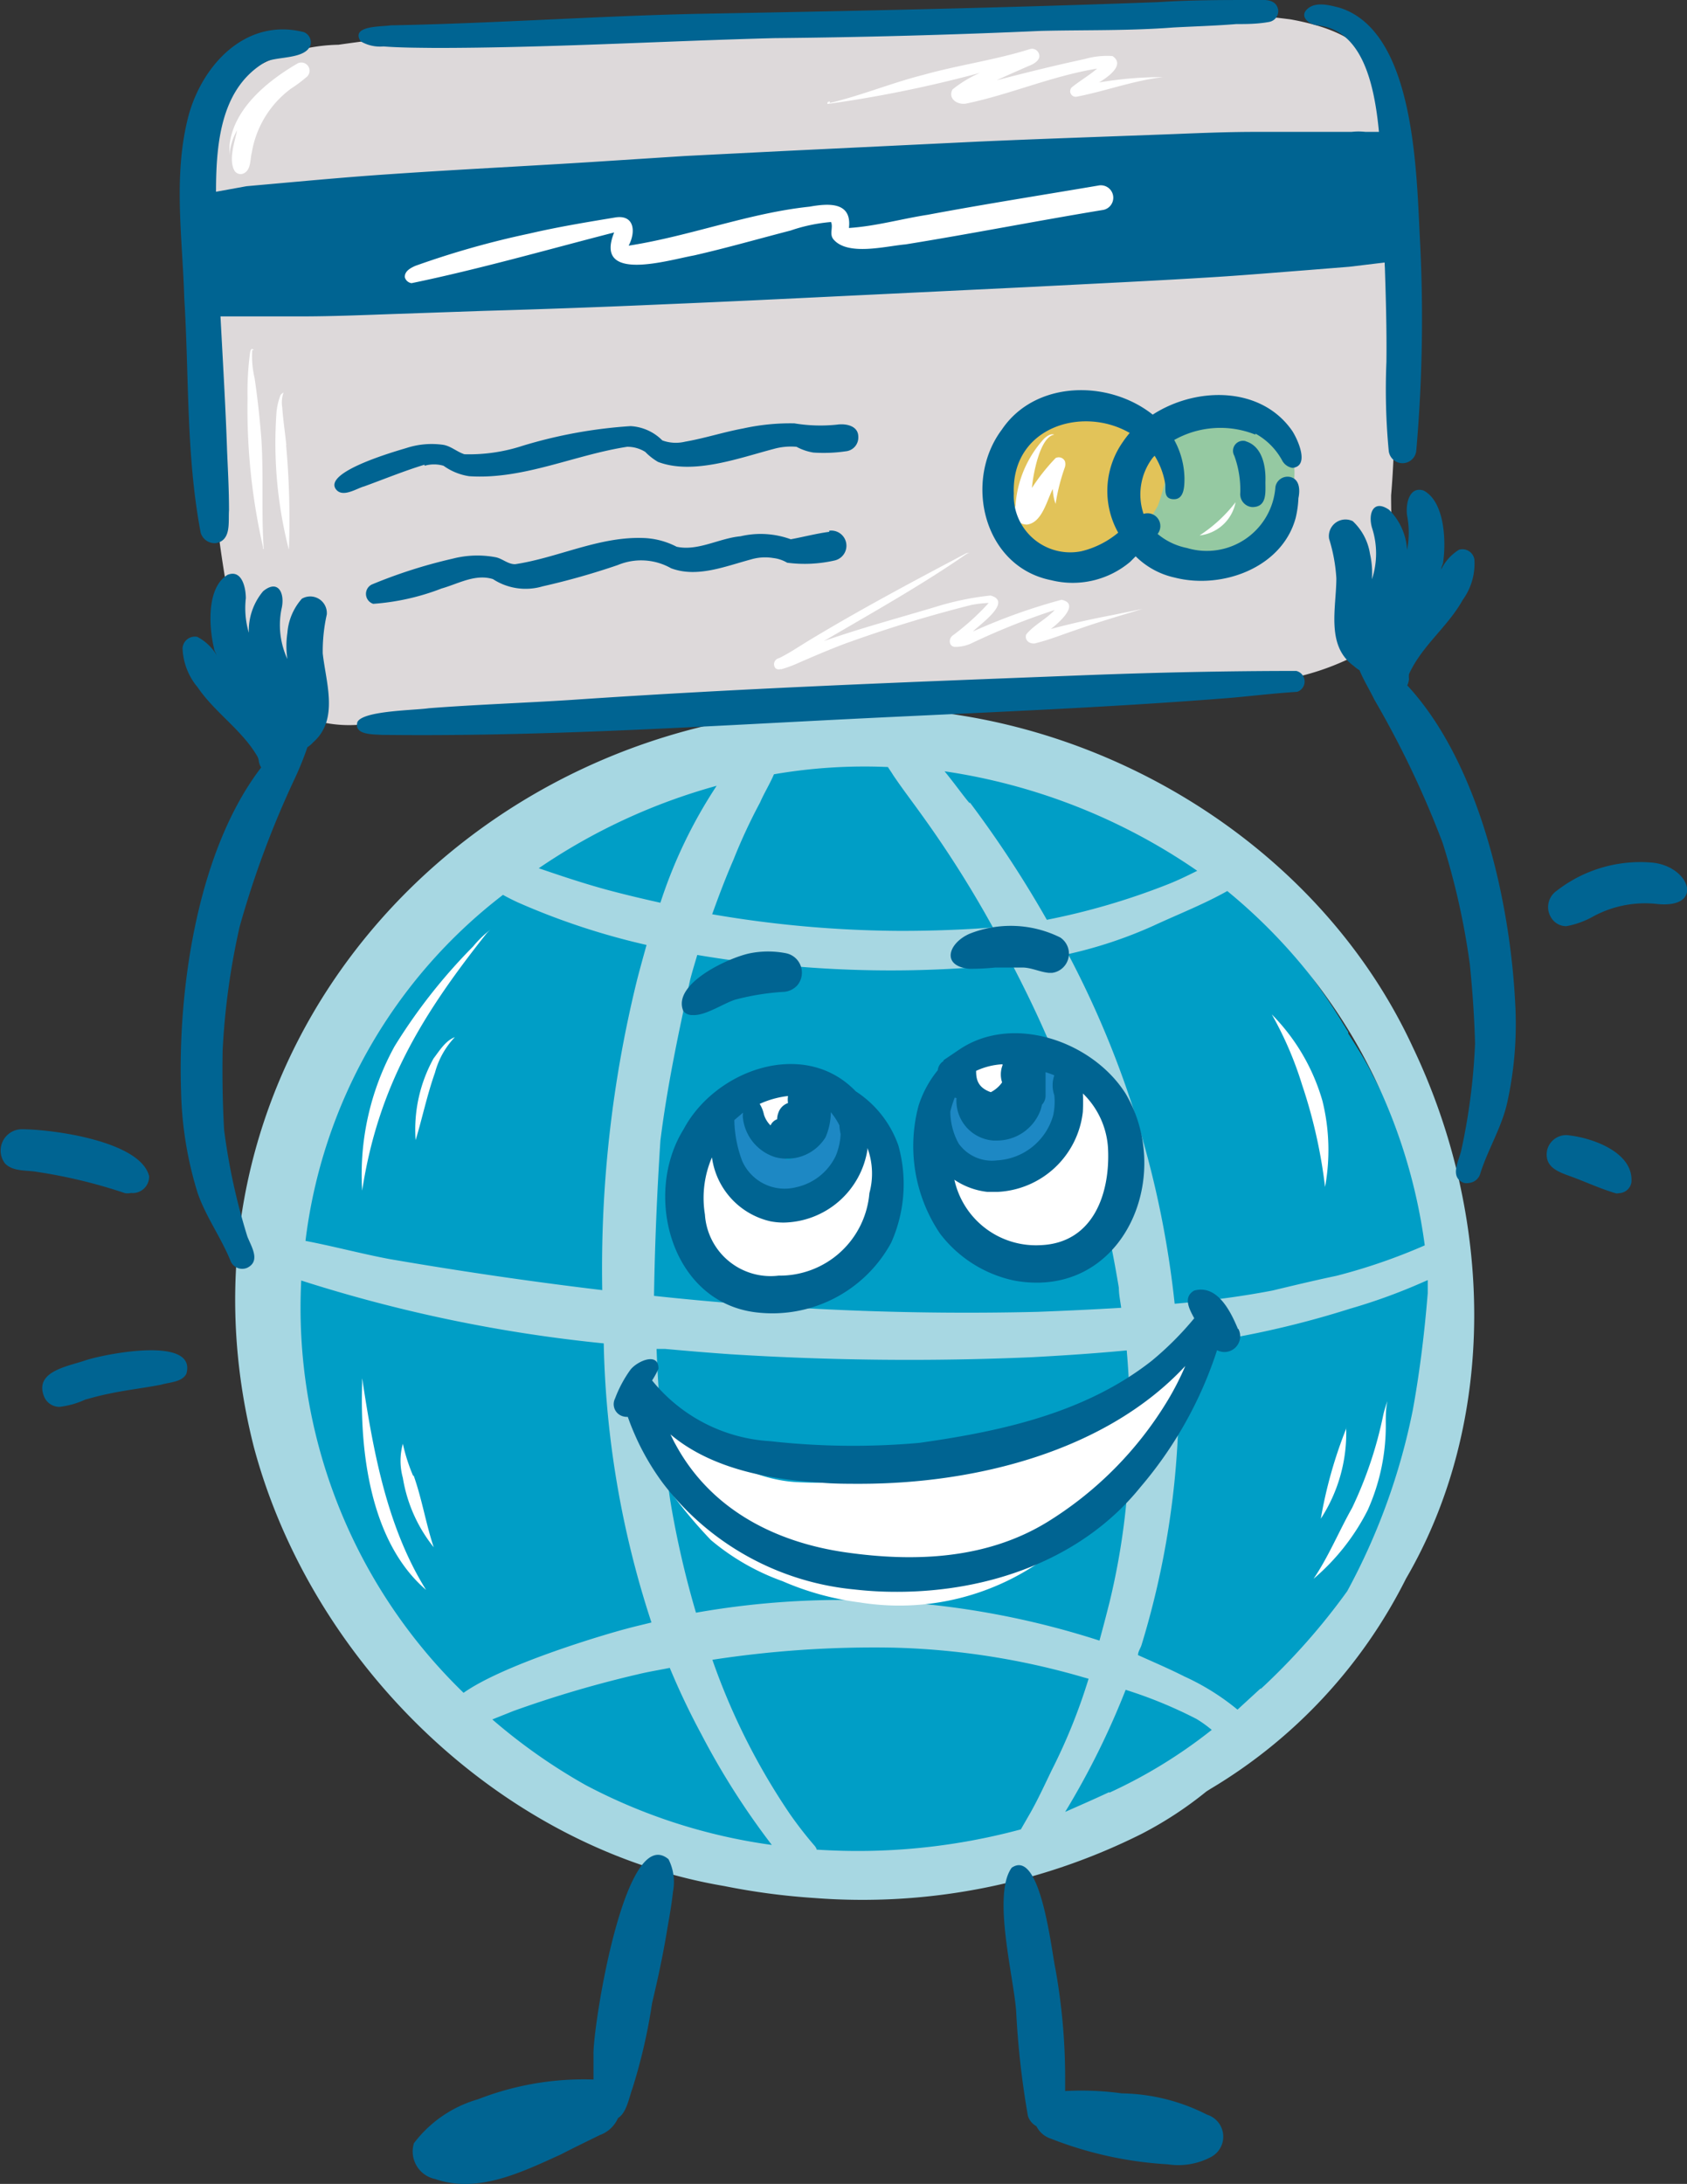
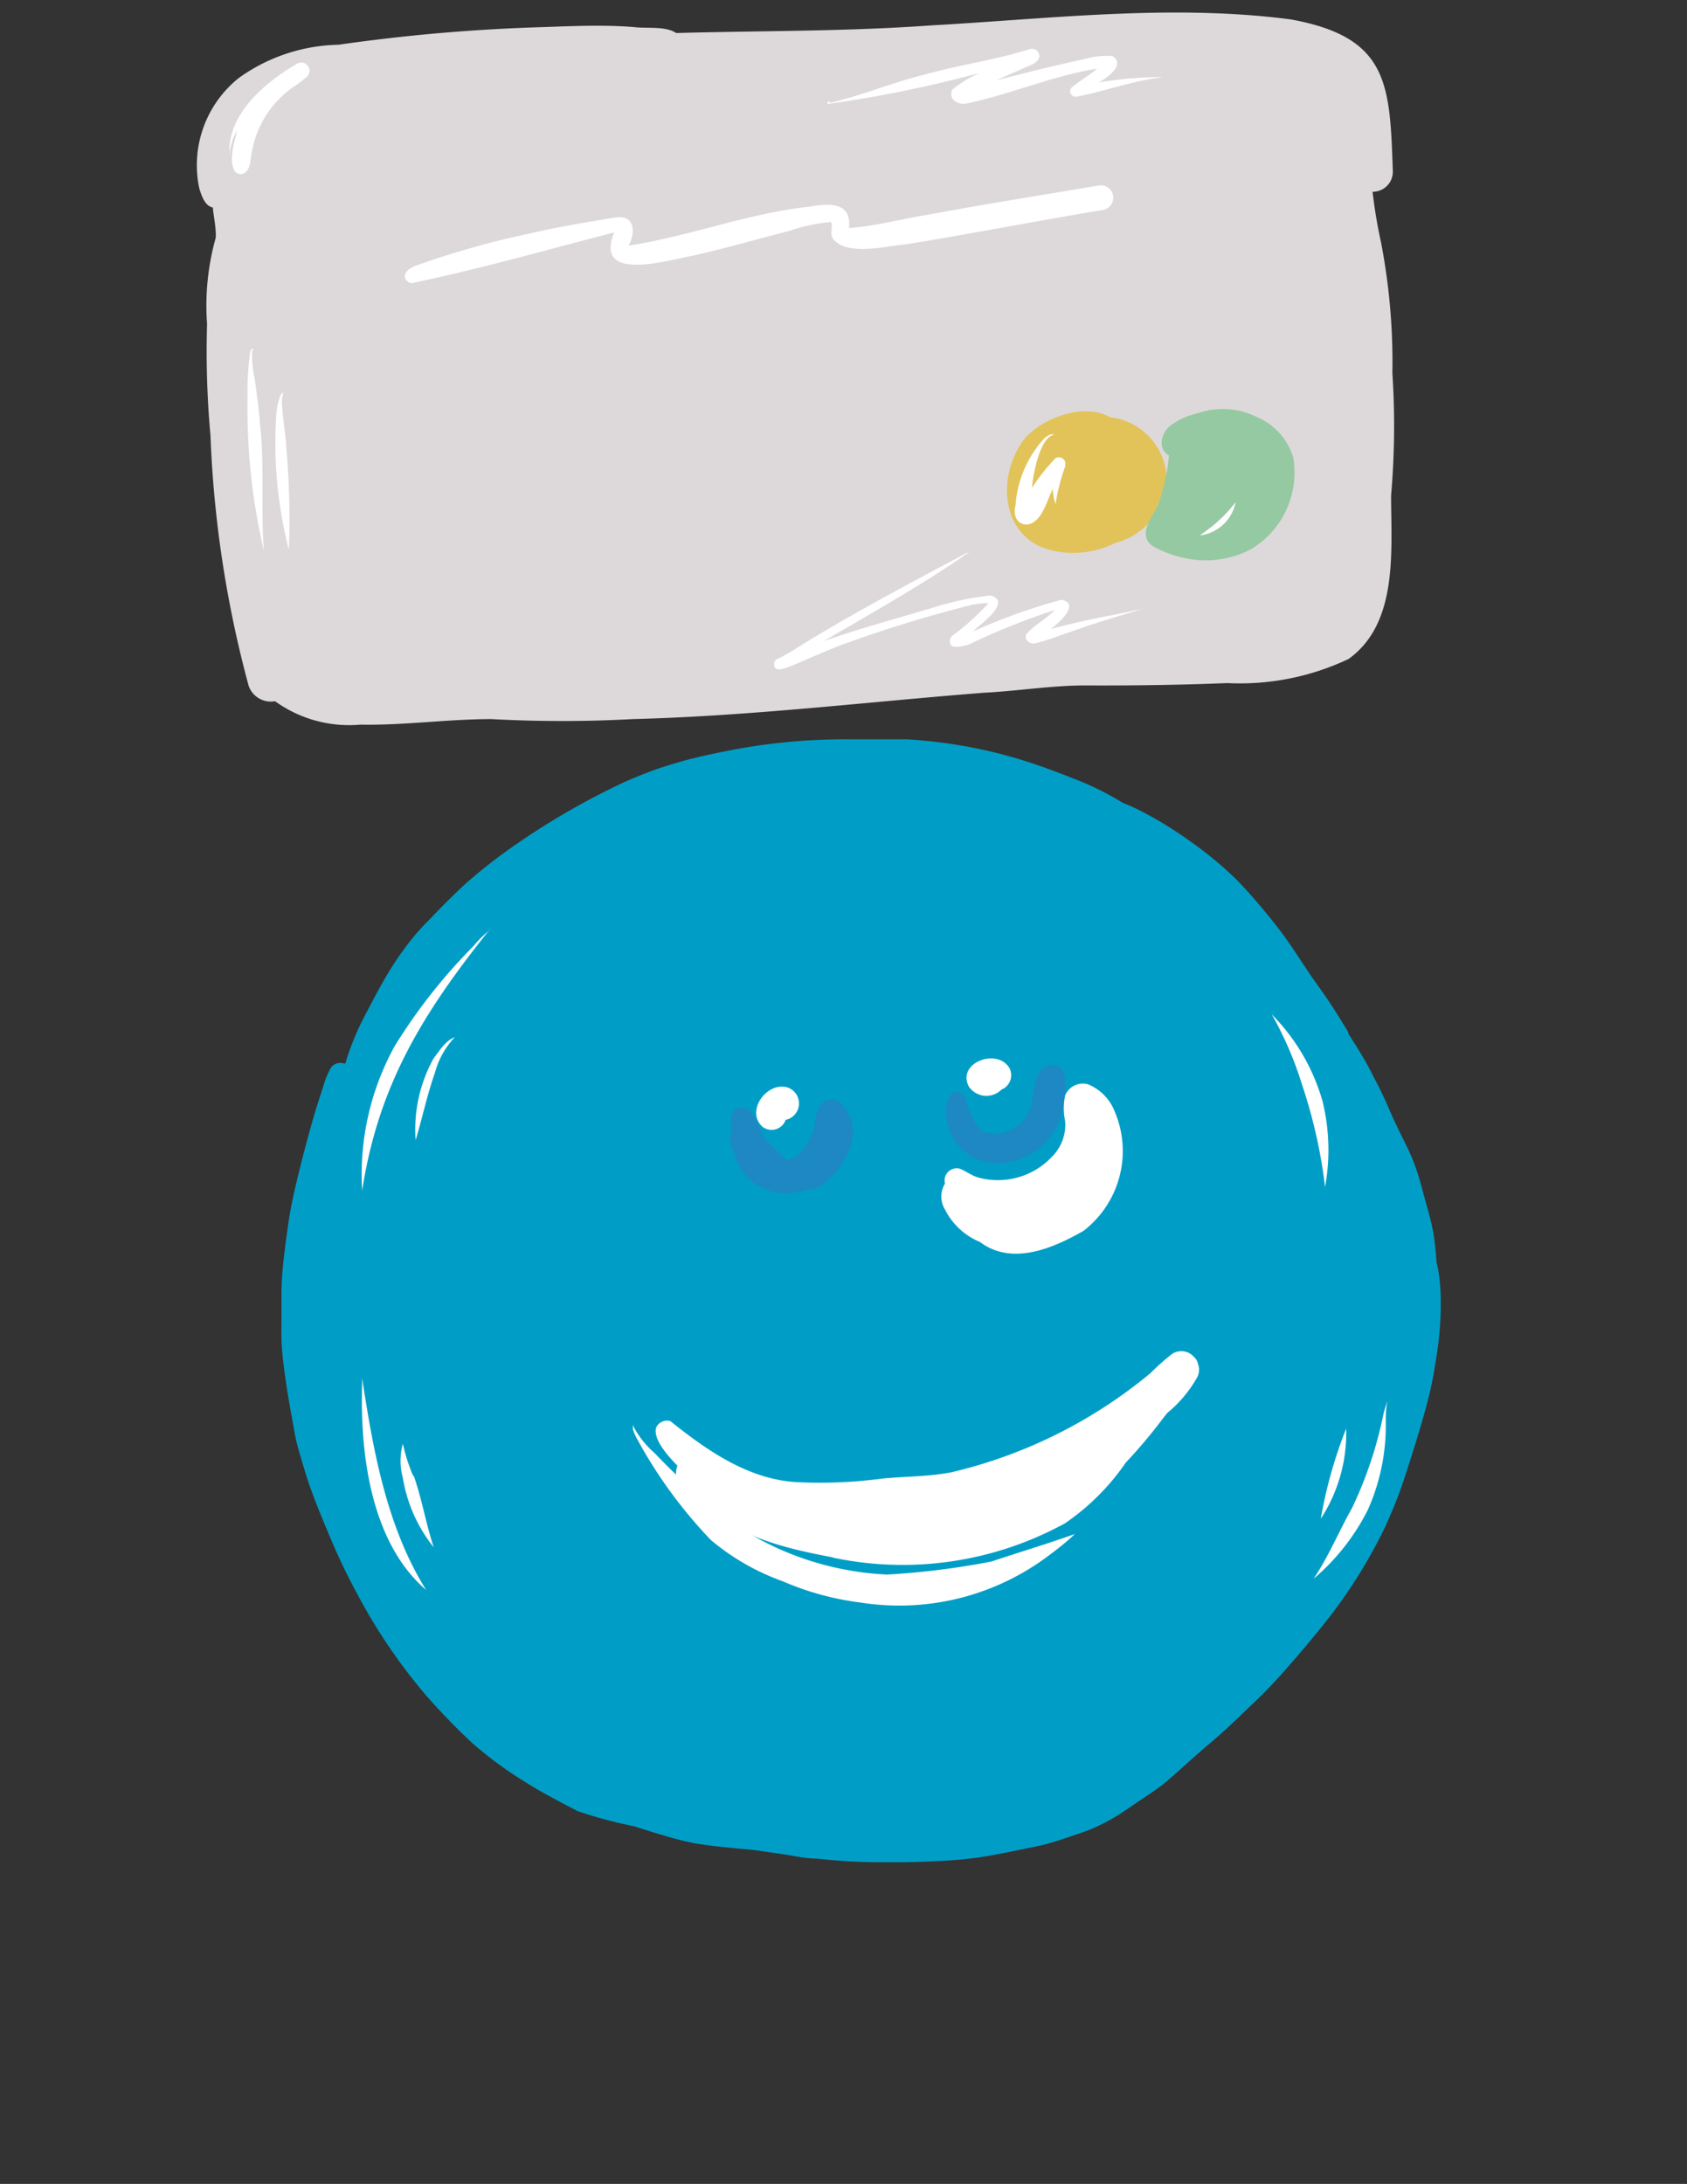
<svg xmlns="http://www.w3.org/2000/svg" viewBox="0 0 79.19 102.5">
  <rect x="0" y="0" width="79.19" height="102.5" fill="#333333" stroke="none" />
  <g id="Слой_2" data-name="Слой 2">
    <g id="Layer_1" data-name="Layer 1">
      <g id="Secure_payment" data-name="Secure payment">
        <g id="color">
-           <path d="M67.62,60.66a15.08,15.08,0,0,1-.19,3c-.07.44-.14.88-.23,1.32s-.24,1-.37,1.46c-.24.86-.51,1.72-.79,2.58a22,22,0,0,1-1,2.6,23.49,23.49,0,0,1-2.83,4.52c-.56.71-1.14,1.39-1.73,2.07a24.47,24.47,0,0,1-1.87,1.94l-.92.88c-.35.32-.7.63-1.06.93-.69.59-1.34,1.2-2,1.76-.35.27-.71.51-1.07.75s-.78.54-1.19.79a9.14,9.14,0,0,1-1.25.63c-.42.18-.86.32-1.3.47s-.87.31-1.31.45a10.81,10.81,0,0,1-1.46.38c-.94.19-1.88.4-2.83.51s-2,.15-3,.17H41a26,26,0,0,1-2.65-.17c-.52,0-1-.11-1.56-.2l-1.38-.2c-.94-.09-1.88-.16-2.81-.32a14.86,14.86,0,0,1-1.46-.37c-.46-.13-.92-.28-1.38-.43A20.15,20.15,0,0,1,27.11,85c-.86-.45-1.72-.89-2.53-1.41a17.8,17.8,0,0,1-2.42-1.79c-.74-.69-1.43-1.4-2.1-2.16a26.35,26.35,0,0,1-3.28-4.81,28.2,28.2,0,0,1-1.25-2.6c-.38-.9-.76-1.8-1.07-2.72-.16-.49-.31-1-.45-1.49s-.2-.89-.28-1.34c-.19-1-.35-2-.46-3a11.24,11.24,0,0,1-.06-1.42c0-.5,0-1,0-1.49,0-1,.15-2.08.29-3.11s.33-1.82.55-2.72.49-1.9.77-2.85L15.17,51a4.41,4.41,0,0,1,.32-.81.54.54,0,0,1,.65-.28l.07,0a12.79,12.79,0,0,1,1-2.4c.39-.74.78-1.5,1.24-2.21q.38-.59.81-1.14a10.15,10.15,0,0,1,.85-.95c.35-.37.7-.73,1.06-1.08s.6-.59.91-.85a25,25,0,0,1,2.26-1.73,34.77,34.77,0,0,1,4.92-2.82c.44-.2.89-.38,1.34-.55s.85-.28,1.27-.41c.87-.25,1.76-.43,2.64-.6a28.43,28.43,0,0,1,5.44-.47c.88,0,1.76,0,2.64,0a24.26,24.26,0,0,1,2.7.32,23,23,0,0,1,2.58.62c.86.26,1.69.57,2.52.9a13.63,13.63,0,0,1,2.33,1.15c.22.08.44.18.65.28a18,18,0,0,1,2.52,1.53,17.5,17.5,0,0,1,2.2,1.83c.65.68,1.26,1.4,1.84,2.14S61,45,61.54,45.8c.25.36.51.71.76,1.08s.54.82.79,1.24a.57.57,0,0,1,.08.13h0l.12.19,0,.07v0l.16.25c.36.57.72,1.14,1,1.73a18.91,18.91,0,0,1,.84,1.76c.21.47.43.92.66,1.38a9.86,9.86,0,0,1,.64,1.58c.14.45.25.91.38,1.37s.23.84.31,1.27a12.84,12.84,0,0,1,.15,1.39C67.56,59.74,67.6,60.2,67.62,60.66Z" style="fill: #009ec6" />
+           <path d="M67.62,60.66a15.08,15.08,0,0,1-.19,3c-.07.44-.14.88-.23,1.32s-.24,1-.37,1.46c-.24.86-.51,1.72-.79,2.58a22,22,0,0,1-1,2.6,23.49,23.49,0,0,1-2.83,4.52c-.56.71-1.14,1.39-1.73,2.07a24.47,24.47,0,0,1-1.87,1.94l-.92.88c-.35.32-.7.63-1.06.93-.69.59-1.34,1.2-2,1.76-.35.27-.71.51-1.07.75s-.78.54-1.19.79a9.14,9.14,0,0,1-1.25.63s-.87.31-1.31.45a10.81,10.81,0,0,1-1.46.38c-.94.19-1.88.4-2.83.51s-2,.15-3,.17H41a26,26,0,0,1-2.65-.17c-.52,0-1-.11-1.56-.2l-1.38-.2c-.94-.09-1.88-.16-2.81-.32a14.86,14.86,0,0,1-1.46-.37c-.46-.13-.92-.28-1.38-.43A20.15,20.15,0,0,1,27.11,85c-.86-.45-1.72-.89-2.53-1.41a17.8,17.8,0,0,1-2.42-1.79c-.74-.69-1.43-1.4-2.1-2.16a26.35,26.35,0,0,1-3.28-4.81,28.2,28.2,0,0,1-1.25-2.6c-.38-.9-.76-1.8-1.07-2.72-.16-.49-.31-1-.45-1.49s-.2-.89-.28-1.34c-.19-1-.35-2-.46-3a11.24,11.24,0,0,1-.06-1.42c0-.5,0-1,0-1.49,0-1,.15-2.08.29-3.11s.33-1.82.55-2.72.49-1.9.77-2.85L15.17,51a4.41,4.41,0,0,1,.32-.81.54.54,0,0,1,.65-.28l.07,0a12.79,12.79,0,0,1,1-2.4c.39-.74.78-1.5,1.24-2.21q.38-.59.81-1.14a10.15,10.15,0,0,1,.85-.95c.35-.37.7-.73,1.06-1.08s.6-.59.91-.85a25,25,0,0,1,2.26-1.73,34.77,34.77,0,0,1,4.92-2.82c.44-.2.89-.38,1.34-.55s.85-.28,1.27-.41c.87-.25,1.76-.43,2.64-.6a28.43,28.43,0,0,1,5.44-.47c.88,0,1.76,0,2.64,0a24.26,24.26,0,0,1,2.7.32,23,23,0,0,1,2.58.62c.86.26,1.69.57,2.52.9a13.63,13.63,0,0,1,2.33,1.15c.22.08.44.18.65.28a18,18,0,0,1,2.52,1.53,17.5,17.5,0,0,1,2.2,1.83c.65.68,1.26,1.4,1.84,2.14S61,45,61.54,45.8c.25.36.51.71.76,1.08s.54.82.79,1.24a.57.57,0,0,1,.08.13h0l.12.19,0,.07v0l.16.25c.36.57.72,1.14,1,1.73a18.91,18.91,0,0,1,.84,1.76c.21.47.43.92.66,1.38a9.86,9.86,0,0,1,.64,1.58c.14.45.25.91.38,1.37s.23.84.31,1.27a12.84,12.84,0,0,1,.15,1.39C67.56,59.74,67.6,60.2,67.62,60.66Z" style="fill: #009ec6" />
          <path d="M65.38,8a.94.94,0,0,1-.95,1,23.3,23.3,0,0,0,.39,2.34,29.63,29.63,0,0,1,.54,6.17,37.93,37.93,0,0,1-.06,5.74c0,2.6.35,6-2,7.68a11.92,11.92,0,0,1-5.69,1.13c-2.22.09-4.44.12-6.66.11-1.58,0-3.15.26-4.72.34-5.51.43-11,1.1-16.53,1.24a61.1,61.1,0,0,1-6.63,0c-2.06,0-4.11.3-6.16.26a5.94,5.94,0,0,1-4-1.1,1.1,1.1,0,0,1-1.24-.73A52.51,52.51,0,0,1,9.88,20.44a43.39,43.39,0,0,1-.16-5.23,11.78,11.78,0,0,1,.41-4.06,1.17,1.17,0,0,1,0-.11c0-.43-.1-.87-.14-1.3-.37-.07-.54-.57-.64-.92h0a5.24,5.24,0,0,1,1.86-5.16A8.29,8.29,0,0,1,15.89,2.1a84.83,84.83,0,0,1,9.68-.83c1.39-.05,2.78-.11,4.17,0,.61.08,1.5-.06,2,.28,4-.11,8-.07,12-.36C49.32.88,55,.18,60.58.91,65.18,1.74,65.24,3.93,65.38,8Z" style="fill: #ddd9da" />
          <g>
            <path d="M46,58.29a3.2,3.2,0,0,1-1.64-1.52,1.16,1.16,0,0,1,0-1.22.57.57,0,0,1,.69-.7c.29.11.55.32.85.41a3.49,3.49,0,0,0,3.51-1A2.12,2.12,0,0,0,50,52.62a2.91,2.91,0,0,1,0-1.21.9.9,0,0,1,1.07-.52,2.25,2.25,0,0,1,1.24,1.24,4.73,4.73,0,0,1-1.45,5.64C49.46,58.57,47.51,59.43,46,58.29Z" style="fill: #fff" />
            <path d="M45.48,51c-.59-1.13,1.35-1.84,1.91-.86a.73.73,0,0,1-.38,1A1,1,0,0,1,45.48,51Z" style="fill: #fff" />
            <path d="M35.8,52.89c-.74-.66,0-1.84.85-1.89a.79.79,0,0,1,.23,1.56A.7.7,0,0,1,35.8,52.89Z" style="fill: #fff" />
-             <path d="M32.46,57.48a3.21,3.21,0,0,1,.31-2.25c0-.43-.05-1,.33-1.29a.61.61,0,0,1,1,.43c.78.2.85,1,.52,1.65a3.23,3.23,0,0,0,3.48.59,5.51,5.51,0,0,0,1.54-1.43A2.54,2.54,0,0,1,40.08,54a.78.78,0,0,1,1.3.34h0a5.41,5.41,0,0,1-2.67,5.39C36.51,60.64,33.08,60.18,32.46,57.48Z" style="fill: #fff" />
            <path d="M56.23,64a.57.57,0,0,0-.19-.32A.78.78,0,0,0,55,63.56a10.83,10.83,0,0,0-1,.89,22.78,22.78,0,0,1-9.34,4.65c-1.08.21-2.19.19-3.28.3a22.1,22.1,0,0,1-3.81.17c-2.35-.07-4.34-1.46-6.1-2.87a.56.56,0,0,0-.67.3c-.14.49.4,1.18,1,1.79A1.07,1.07,0,0,0,32.13,70c2.19,2,4.21,2.58,7,3.1h-.06A15.85,15.85,0,0,0,50,71.49a11,11,0,0,0,2.85-2.85,24.05,24.05,0,0,0,1.78-2.12l.16-.2a5.94,5.94,0,0,0,1.42-1.7A.79.79,0,0,0,56.23,64Z" style="fill: #fff" />
            <path d="M36.72,56a2.43,2.43,0,0,1-2.23-1.8c-.14-.35-.35-.76-.13-1.12-.1-.38-.14-1,.34-1.09a.51.51,0,0,1,.63.37.63.63,0,0,1,.11.12h0c.19.32.29.68.48,1,.35.32.67.66,1,.95.56,0,.84-.58,1.11-1s.17-1,.43-1.5a.67.67,0,0,1,1.08-.09A2,2,0,0,1,40,53.52a3.59,3.59,0,0,1-1.48,2.13.73.73,0,0,1-.53.15A2.89,2.89,0,0,1,36.72,56Z" style="fill: #1d88c4" />
            <path d="M46.22,54.53a2.41,2.41,0,0,1-1.81-2.17c0-.37,0-.83.29-1.06a.44.44,0,0,1,.61.2,3.79,3.79,0,0,0,.76,1.59,2.37,2.37,0,0,0,.88.11,1.88,1.88,0,0,0,1.4-1.15c.24-.62.08-2,1-2.06s.65,1.23.57,1.85A3.12,3.12,0,0,1,46.22,54.53Z" style="fill: #1d88c4" />
          </g>
          <g>
            <path d="M49.54,25.87c-2.56-.47-2.83-3.49-1.44-5.29.88-1,2.82-1.68,4-1a3,3,0,0,1,2.66,2.76,3.18,3.18,0,0,1-2.4,3.14A4.43,4.43,0,0,1,49.54,25.87Z" style="fill: #e2c359" />
            <path d="M55.64,26.2a5.41,5.41,0,0,1-1.5-.55c-.77-.5-.1-1.34.21-1.91a9.13,9.13,0,0,0,.52-2.37c-.58-.32-.34-1.13.13-1.44a3.36,3.36,0,0,1,1.21-.53,3.57,3.57,0,0,1,2.76.16,3,3,0,0,1,1.73,1.89,4.18,4.18,0,0,1-2,4.34A4.59,4.59,0,0,1,55.64,26.2Z" style="fill: #95c9a2" />
          </g>
        </g>
        <g id="outline">
-           <path d="M66.32,49.15C61.75,39.27,50.88,33,40.2,33.24c-18.46,0-32.94,16.38-28.28,34.69C14.62,78,23.44,86.74,34,88.52a31.88,31.88,0,0,0,4.22.56,29.25,29.25,0,0,0,15.35-3,17.66,17.66,0,0,0,3.06-2l.19-.12A24,24,0,0,0,66,74.09C70.3,66.71,70.13,57.12,66.32,49.15Zm.56,9.3a27.11,27.11,0,0,1-4.15,1.43c-1,.21-2,.45-3,.69-1.51.29-3,.48-4.59.62a45.43,45.43,0,0,0-5-16.41,20.68,20.68,0,0,0,4-1.33c1.16-.54,2.35-1,3.47-1.63A25.91,25.91,0,0,1,66.88,58.45ZM31,53.53c.32-2.55.85-5.06,1.4-7.56.1-.39.22-.77.33-1.15,1.07.18,2.15.33,3.22.44l1.09.07a53,53,0,0,0,10.46-.09c.56,1.08,1.1,2.18,1.59,3.3.31.68.59,1.37.86,2.07a1.07,1.07,0,0,1,.27-.06c1.15-.11,2,.94,2.32,1.91a10.6,10.6,0,0,1,.34,2.39,1.74,1.74,0,0,1-1.12,1.79c.3,1.26.55,2.53.76,3.8,0,.31.07.63.11.94-1.31.08-2.62.14-3.93.19a136.69,136.69,0,0,1-18-.75C30.74,58.38,30.84,56,31,53.53Zm14.5-15.85c-.26-.3-.67-.88-1.16-1.48a28.08,28.08,0,0,1,11.86,4.67c-.46.23-.93.46-1.42.65a32.55,32.55,0,0,1-5.64,1.65A51.67,51.67,0,0,0,45.54,37.68ZM41.68,36c.08.13.17.25.24.37.43.64.9,1.25,1.35,1.88a51,51,0,0,1,3.34,5.28c-1.44.11-2.89.16-4.34.16a53.39,53.39,0,0,1-8.84-.78c.31-.86.63-1.71,1-2.56a26.26,26.26,0,0,1,1.25-2.69c.19-.44.46-.87.65-1.32A25,25,0,0,1,41.68,36ZM31,42.37c-.85-.19-1.7-.39-2.55-.62-1.06-.29-2.11-.64-3.16-1a28,28,0,0,1,8.35-3.87A22.65,22.65,0,0,0,31,42.37ZM23.61,42c.27.15.52.27.69.35a33.29,33.29,0,0,0,6.05,2c-.15.54-.3,1.08-.44,1.62a56.54,56.54,0,0,0-1.64,14.58c-3.35-.4-6.69-.89-10-1.46-1.32-.25-2.62-.6-3.93-.85A24.13,24.13,0,0,1,23.61,42ZM14.14,60.1a69,69,0,0,0,14.2,2.95,44.8,44.8,0,0,0,2.24,13.1c-.4.1-.8.19-1.2.3-.77.2-5.64,1.61-7.62,3A25.16,25.16,0,0,1,14.14,60.1ZM27.49,83.78a26.69,26.69,0,0,1-4.38-3.08l1-.4a52.29,52.29,0,0,1,5.84-1.72c.49-.12,1-.2,1.49-.3a34.4,34.4,0,0,0,1.49,3.13,35.48,35.48,0,0,0,3.3,5.18A26.33,26.33,0,0,1,27.49,83.78Zm10.84,3a.54.54,0,0,0-.1-.16,18.3,18.3,0,0,1-1.15-1.48,31.11,31.11,0,0,1-3.64-7.24v0a50,50,0,0,1,8.48-.57,34.92,34.92,0,0,1,8.93,1.39l.25.07a26.83,26.83,0,0,1-1.72,4.27c-.32.66-.63,1.34-1,2l-.46.8A29.42,29.42,0,0,1,38.33,86.81Zm13.74-2.67c-.68.32-1.37.62-2.07.93a37.24,37.24,0,0,0,2.84-5.73,21,21,0,0,1,3.33,1.37,5.78,5.78,0,0,1,.71.51A23.4,23.4,0,0,1,52.07,84.14Zm7.11-4.87-1.09,1a11.23,11.23,0,0,0-2.5-1.56c-.71-.36-1.44-.67-2.17-1,0-.17.12-.32.17-.49a39.93,39.93,0,0,0,1.74-11.12q-.18.18-.36.39c-.21.25-.42.5-.62.76a.7.7,0,0,1-.41.24,1.71,1.71,0,0,1-.11.14l.07-.08-.09.13a2.61,2.61,0,0,1-.17.28v0a1.41,1.41,0,0,1-.47,1,1.33,1.33,0,0,1-.19.14,33.48,33.48,0,0,1-.89,6.1q-.23.92-.48,1.83a39.35,39.35,0,0,0-18.94-1.31,44.27,44.27,0,0,1-1.21-5.28,67.84,67.84,0,0,1-.64-7.1l.4,0c1,.09,2.05.18,3.07.25a133.46,133.46,0,0,0,14.14.14c1.49-.08,3-.18,4.46-.32.08.92.13,1.85.14,2.78l.13-.09a5.22,5.22,0,0,0,.43-.39l0,0c.08-.09.15-.19.22-.28.29-.4.54-.81.86-1.17a5.73,5.73,0,0,1,.56-.54l0,0,0-.51a44,44,0,0,0,8.15-1.76,26.78,26.78,0,0,0,3.25-1.17l.39-.17c0,.06,0,.11,0,.16s0,.3,0,.45c-.15,1.84-.37,3.67-.7,5.48a30.15,30.15,0,0,1-3.08,8.51A30.64,30.64,0,0,1,59.18,79.27Z" style="fill: #a7d7e2" />
          <path d="M48.21,24.62c-.51,0-.66-.49-.54-.9A5.16,5.16,0,0,1,49,20.6c.12-.12.33-.27.49-.2-.68.1-1,1.9-1.05,2.5a9.49,9.49,0,0,1,1.11-1.4.32.32,0,0,1,.44.15.5.5,0,0,1,0,.27,9.54,9.54,0,0,0-.44,1.73,2.29,2.29,0,0,1-.13-.7C49.14,23.48,48.92,24.53,48.21,24.62ZM58,23.57a6.8,6.8,0,0,1-1.69,1.56A1.94,1.94,0,0,0,58,23.57ZM46,3.42a5.61,5.61,0,0,0-1.29.78c-.23.44.25.74.65.66,2.07-.43,4-1.29,6.14-1.64-.37.32-.81.57-1.19.88a.26.26,0,0,0,.22.44c1.36-.26,2.67-.76,4.06-.92a17.63,17.63,0,0,0-3,.25c.38-.23,1.26-.82.63-1.24a3.82,3.82,0,0,0-1.3.14c-1.39.3-2.77.64-4.14,1,.49-.23,1-.45,1.5-.67.28-.1.67-.34.44-.67a.34.34,0,0,0-.36-.13c-1.65.52-3.32.74-5,1.21-1.51.38-3,1-4.48,1.34,0,0,.08,0,.08-.06s-.17,0-.11.09A58.15,58.15,0,0,0,46,3.42Zm-9.36,28a5.69,5.69,0,0,0,.87-.32c.69-.3,1.39-.6,2.1-.87a61.1,61.1,0,0,1,6-1.84,5.29,5.29,0,0,1,.8-.09,11.54,11.54,0,0,1-1.68,1.52c-.21.14-.2.5.07.54a1.79,1.79,0,0,0,.87-.2,32.66,32.66,0,0,1,3.84-1.53c-.4.43-1,.72-1.34,1.15-.1.31.24.5.51.39.6-.15,1.19-.39,1.79-.59,1-.36,2.13-.69,3.16-1l-1.42.29h0c-1,.19-1.94.4-2.88.65.34-.26,1.41-1.18.5-1.37a27.15,27.15,0,0,0-4.16,1.49c.32-.33,1.88-1.4.83-1.69a13.33,13.33,0,0,0-2.57.53c-1.76.53-3.53,1-5.26,1.61,2.25-1.32,4.53-2.59,6.67-4.07a.42.42,0,0,1,.19-.06s-.11,0-.16,0c-2.5,1.32-5,2.65-7.43,4.12-.46.28-.9.58-1.37.81a.29.29,0,0,0-.16.48A.25.25,0,0,0,36.67,31.39ZM22.8,43.86a1.36,1.36,0,0,1,.24-.24,4.82,4.82,0,0,0-.83.8,26.11,26.11,0,0,0-3.69,4.69A12.48,12.48,0,0,0,17,55.88C17.75,51,19.79,47.66,22.8,43.86Zm-2.38,6.48a3.85,3.85,0,0,1,.93-1.66c-.44.16-.73.65-1,1a6.89,6.89,0,0,0-.84,3.83C19.82,52.49,20.05,51.38,20.42,50.34ZM17,64.69v0h0a2,2,0,0,0,0,.24c-.11,3.26.4,7.46,3,9.69C18.15,71.65,17.52,68.09,17,64.69Zm2.39,4.57a8.46,8.46,0,0,1-.48-1.5,3,3,0,0,0,0,1.6,7,7,0,0,0,1.45,3.26C20,71.55,19.81,70.36,19.42,69.26ZM62.08,51.68a9.49,9.49,0,0,0-2.38-4.07,16.68,16.68,0,0,1,1.42,3.3,23.83,23.83,0,0,1,1.08,4.8A9.61,9.61,0,0,0,62.08,51.68Zm2.12,19.2a9.69,9.69,0,0,0,.85-4.12c0-.31,0-.66.08-1a5,5,0,0,0-.2.66,18.88,18.88,0,0,1-1.46,4.35c-.62,1.1-1.1,2.28-1.81,3.33A10.37,10.37,0,0,0,64.2,70.88Zm-1-3.85A21.08,21.08,0,0,0,62,71.28,7.36,7.36,0,0,0,63.19,67ZM49.24,73c.39-.29.83-.63,1.21-1-1.3.46-2.62.86-3.92,1.29a36.56,36.56,0,0,1-4.88.61A14,14,0,0,1,33.73,71a35.62,35.62,0,0,1-3-2.8,4.34,4.34,0,0,1-1-1.26s0-.06,0-.07c-.08.2.06.42.14.6a22.11,22.11,0,0,0,3.5,4.81,10.93,10.93,0,0,0,3.36,1.93,13.31,13.31,0,0,0,3.64,1A11.66,11.66,0,0,0,49.24,73ZM11.38,8.16c.42-.13.35-.68.44-1a4.69,4.69,0,0,1,1.84-3,6.36,6.36,0,0,0,.7-.52A.37.37,0,0,0,13.93,3c-1.4.82-3,2.13-3.16,3.86,0,.14,0,.31,0,.43a2.67,2.67,0,0,1,.36-1.17C11,6.71,10.73,7.49,11,8A.34.34,0,0,0,11.38,8.16Zm1,17.6s0,0,0,0c-.12-1.71,0-3.43-.11-5.14-.07-.93-.18-1.94-.32-2.88a4.5,4.5,0,0,1-.11-1.31s.07,0,.08,0a.16.16,0,0,0-.09-.05c-.06,0-.08.12-.09.16a14,14,0,0,0-.12,2.15,29.19,29.19,0,0,0,.73,7S12.33,25.77,12.37,25.76Zm1.06-4.87c-.06-.59-.15-1.18-.19-1.76a1.42,1.42,0,0,1,.06-.71h0s0,0,0,0-.11.07-.14.12a3,3,0,0,0-.2.94,20.09,20.09,0,0,0,.59,6.32A38.33,38.33,0,0,0,13.43,20.89Z" style="fill: #fff" />
          <g>
-             <path d="M5.87,56a24.24,24.24,0,0,0-4.14-1c-.5-.09-1.12,0-1.5-.4A1,1,0,0,1,1,53c1.48,0,5.59.56,6,2.2a.77.77,0,0,1-.85.79A.75.75,0,0,1,5.87,56ZM4,63.85c-.8.28-2.43.51-1.92,1.72a.78.78,0,0,0,.71.46A4,4,0,0,0,4,65.69c.36-.1.72-.2,1.08-.27.82-.18,1.66-.27,2.48-.43.4-.12,1-.12,1.19-.52C9.25,62.68,4.9,63.55,4,63.85ZM77.6,40.49a6.39,6.39,0,0,0-4.53,1.32.93.93,0,0,0-.25,1.27.83.83,0,0,0,.7.39A4,4,0,0,0,74.81,43a5.11,5.11,0,0,1,3-.57C80,42.64,79.34,40.69,77.6,40.49Zm-3.92,12.8a.92.92,0,0,0-1.06.71c-.13.78.52,1,1.13,1.22s1.39.58,2.11.79A.4.4,0,0,0,76,56a.61.61,0,0,0,.58-.5C76.7,54.12,74.84,53.43,73.68,53.29Zm-39.06-6.4a11.58,11.58,0,0,1,2.2-.34.94.94,0,0,0,.62-.32.93.93,0,0,0-.54-1.49,4.37,4.37,0,0,0-1.69,0c-1,.2-3.69,1.44-3.13,2.72a.53.53,0,0,0,.43.18C33.14,47.69,34.09,47,34.62,46.89Zm12.1-1.48c.42,0,.85,0,1.27,0s.82.21,1.24.25l.16,0A.91.91,0,0,0,49.77,44a5.22,5.22,0,0,0-4.27-.17c-1,.45-1.32,1.51,0,1.64A11.42,11.42,0,0,0,46.72,45.41ZM32.09,53c1.49-2.8,5.67-4.29,8.08-1.78a5,5,0,0,1,2,2.54,6.73,6.73,0,0,1-.34,4.57,6.35,6.35,0,0,1-6.37,3.26C31.49,61.09,30.18,56.06,32.09,53Zm7.31-.19h0A3.27,3.27,0,0,0,39,52.2a3,3,0,0,1-.25,1.18,2.11,2.11,0,0,1-1.82,1,2,2,0,0,1-.54-.07,2.18,2.18,0,0,1-1.51-1.79,1,1,0,0,1,0-.3l-.41.35v0a5.69,5.69,0,0,0,.37,1.92,2.18,2.18,0,0,0,2.54,1.23,2.69,2.69,0,0,0,1.86-1.49,3.07,3.07,0,0,0,.22-1C39.44,53.13,39.41,53,39.4,52.78Zm-3.74-1a1.54,1.54,0,0,1,.2.5,1.21,1.21,0,0,0,.31.51.55.55,0,0,1,.31-.29.87.87,0,0,1,.05-.28.73.73,0,0,1,.46-.48,1.19,1.19,0,0,1,0-.33A4.41,4.41,0,0,0,35.66,51.81ZM33.09,57a3.09,3.09,0,0,0,3.46,2.87A4.22,4.22,0,0,0,40.81,56a3.48,3.48,0,0,0-.09-2.12v.07a4.05,4.05,0,0,1-3.94,3.43,3.26,3.26,0,0,1-.62-.06,3.57,3.57,0,0,1-2.74-3A4.81,4.81,0,0,0,33.09,57Zm11.2-7.24.77-.52c2.52-1.67,6.24-.35,7.78,2.09C55,55,53,60.2,48.67,60.2a5.76,5.76,0,0,1-1.07-.1,5.91,5.91,0,0,1-3.48-2.21,7.34,7.34,0,0,1-1-6,5.06,5.06,0,0,1,.9-1.66A.57.57,0,0,1,44.29,49.8Zm2.77.19a3.33,3.33,0,0,0-1.24.31c0,.37.06.78.69,1a1.46,1.46,0,0,0,.53-.46A1.19,1.19,0,0,1,47.06,50Zm-2.23,1.53a5.05,5.05,0,0,0-.22.69A3.12,3.12,0,0,0,45,53.67a1.92,1.92,0,0,0,1.81.79,2.9,2.9,0,0,0,2.63-2.12,3,3,0,0,0,.05-.94,1.42,1.42,0,0,1,0-.93c-.13-.06-.27-.1-.41-.15,0,.37,0,.77,0,1.13a.63.63,0,0,1-.17.4,2,2,0,0,1-.08.29,2.18,2.18,0,0,1-2,1.39h-.2a1.87,1.87,0,0,1-1.73-2S44.84,51.54,44.83,51.52Zm6-.23a9.18,9.18,0,0,1,0,.93,4.23,4.23,0,0,1-4,3.76l-.48,0a3.44,3.44,0,0,1-1.55-.57,3.92,3.92,0,0,0,4.05,3.07c2.47-.1,3.28-2.43,3.16-4.58A3.89,3.89,0,0,0,50.8,51.29ZM27.86,96.42c0,.39,0,.79,0,1.18a13.67,13.67,0,0,0-5.43.93,5.75,5.75,0,0,0-3,2.06,1.32,1.32,0,0,0,1,1.68c2,.7,4.08-.33,5.89-1.15.6-.31,1.22-.61,1.83-.91a1.48,1.48,0,0,0,.86-.8c.41-.26.51-.94.68-1.4a26.05,26.05,0,0,0,.92-4c.28-1.17.53-2.34.72-3.52.1-.57.2-1.13.26-1.7a2.37,2.37,0,0,0-.21-1.53C29.32,85.53,27.82,95.22,27.86,96.42Zm28.8,2.83a9.08,9.08,0,0,0-4-1A14,14,0,0,0,50,98.14c0-.24,0-.46,0-.65a29.13,29.13,0,0,0-.46-5.1c-.18-.8-.69-5.67-2.05-4.73-.92,1.26.1,5.14.21,6.74a40.14,40.14,0,0,0,.55,4.9.82.82,0,0,0,.4.49,1.16,1.16,0,0,0,.69.59,17.76,17.76,0,0,0,5.48,1.2,3.27,3.27,0,0,0,2-.33A1.08,1.08,0,0,0,56.66,99.25ZM15.34,28.84a.78.78,0,0,0-1.17-.74,2.73,2.73,0,0,0-.68,1.61,4.16,4.16,0,0,0,0,1.22,3.79,3.79,0,0,1-.26-2.42c.14-.7-.19-1.33-.88-.76a2.88,2.88,0,0,0-.67,1.95,4.1,4.1,0,0,1-.14-1.62c0-.51-.19-1.37-.86-1.1-1,.61-.87,2.48-.63,3.46,0,.1.08.2.12.31a2.27,2.27,0,0,0-.91-.86.58.58,0,0,0-.69.53,3,3,0,0,0,.71,1.84c.81,1.19,2.08,2,2.8,3.24a.62.62,0,0,1,.07.23.76.76,0,0,0,.11.29C9.21,40,8.34,46.58,8.5,51.23A17.32,17.32,0,0,0,9.28,56c.39,1.12,1.11,2.1,1.55,3.2a.59.59,0,0,0,.78.3c.64-.32.18-1,0-1.47a29.32,29.32,0,0,1-1.09-5c-.07-1.23-.09-2.47-.07-3.7a33.9,33.9,0,0,1,.8-5.84,44.75,44.75,0,0,1,2.61-7,14.5,14.5,0,0,0,.57-1.42,1.25,1.25,0,0,0,.27-.23c1.22-1.07.6-2.79.45-4.17A7.86,7.86,0,0,1,15.34,28.84Zm50.72,3.33a1,1,0,0,0,.08-.3.93.93,0,0,1,0-.23c.61-1.34,1.82-2.22,2.52-3.48a2.9,2.9,0,0,0,.55-1.9.57.57,0,0,0-.72-.46,2.23,2.23,0,0,0-.84.93c0-.11.07-.21.09-.32.15-1,.08-2.87-.92-3.39-.69-.21-.84.67-.77,1.17a4.2,4.2,0,0,1,0,1.62,2.89,2.89,0,0,0-.84-1.88c-.73-.51-1,.15-.81.83a3.88,3.88,0,0,1,0,2.43A4.1,4.1,0,0,0,64.31,26a2.66,2.66,0,0,0-.81-1.54.78.78,0,0,0-1.11.83,7.74,7.74,0,0,1,.34,1.85c0,1.38-.5,3.16.81,4.11a1.7,1.7,0,0,0,.28.21c.19.47.47.91.69,1.37a45.12,45.12,0,0,1,3.21,6.73A34.16,34.16,0,0,1,69,45.29c.12,1.22.21,2.46.24,3.69a28.85,28.85,0,0,1-.66,5.07c-.13.49-.53,1.21.14,1.47a.66.66,0,0,0,.24,0,.61.61,0,0,0,.51-.39c.35-1.14,1-2.17,1.27-3.33A17.1,17.1,0,0,0,71.12,47C70.88,42.35,69.46,35.84,66.06,32.17Zm-5.21-.68c-3.22,0-6.44.07-9.66.19C43,32,35,32.29,26.82,32.85c-2.15.14-4.51.22-6.69.39-.66.1-3.06.11-3.35.64h0c-.19.62.73.58,1.13.61,7.34.09,14.55-.37,21.9-.74,6-.3,12-.52,18-1,1-.09,2-.21,3.08-.28A.51.51,0,0,0,60.85,31.49ZM18,2.18c.8.06,1.6.06,2.41.07,5.31,0,10.62-.32,15.93-.46q6.27-.06,12.53-.34c2.07-.05,4.14,0,6.21-.16.91-.05,2-.08,2.95-.16.46,0,1,0,1.54-.1A.52.52,0,0,0,60,.46C59.89-.09,59.3,0,58.88,0c-1.5,0-3,0-4.51.1C47.15.37,39.92.52,32.69.65c-4.78.11-9.56.45-14.35.54-.43.07-1.9,0-1.41.75A1.79,1.79,0,0,0,18,2.18ZM9.42,25a.68.68,0,0,0,.72.49c.73-.13.57-1,.61-1.54,0-.93-.05-1.85-.09-2.77-.07-2.11-.2-4.22-.31-6.33l1.86,0h1.94c1.42,0,2.84-.06,4.26-.11l4.32-.15q4.24-.12,8.49-.31c2.88-.12,5.76-.26,8.64-.4l8.67-.42c2.85-.15,5.7-.28,8.55-.46,1.42-.09,2.84-.21,4.26-.32l2-.16L65,12.32c.05,1.56.1,3.12.08,4.68a30.49,30.49,0,0,0,.11,4.17.65.65,0,0,0,1.29,0,71.38,71.38,0,0,0,.18-9.81c-.17-3.1-.19-9.89-3.79-11-.47-.12-1.12-.3-1.51.07s.13.74.5.76c2.07.23,2.65,2.69,2.87,5h0c-.21,0-.42,0-.63,0a2.9,2.9,0,0,0-.66,0H60.8l-1.88,0c-1.24,0-2.5.05-3.75.1-3.11.12-6.22.22-9.33.36l-9.1.44-4.56.23-4.66.3c-3.05.19-6.1.34-9.15.55-1.52.1-3,.23-4.57.37l-2.23.2L10.14,9c0-2.4.27-4.92,2.35-6.11.58-.25,1.83-.11,2.08-.76a.52.52,0,0,0-.3-.62C11.62.83,9.58,2.93,8.88,5.32,8.1,8.15,8.57,11.15,8.65,14,8.88,17.66,8.73,21.37,9.42,25Zm10.51-3.14a1.59,1.59,0,0,1,.89,0,2.76,2.76,0,0,0,1.2.49c2.54.17,4.94-1,7.42-1.38a1.58,1.58,0,0,1,.85.24,2.77,2.77,0,0,0,.6.47c1.65.62,3.79-.18,5.43-.61a3,3,0,0,1,1.07-.1,2.47,2.47,0,0,0,.79.27,7.13,7.13,0,0,0,1.53-.06.65.65,0,0,0,.58-.68c0-.52-.58-.63-1-.57a7.44,7.44,0,0,1-2-.06,10.27,10.27,0,0,0-2.41.24c-.92.17-1.8.46-2.72.62a1.85,1.85,0,0,1-1.07-.06A2.27,2.27,0,0,0,29.6,20a22.33,22.33,0,0,0-5.06.92,8.06,8.06,0,0,1-2.74.4c-.37-.12-.66-.41-1.05-.45a3.83,3.83,0,0,0-1.68.16c-.57.17-3.78,1.09-3.33,1.89.3.49,1,0,1.35-.09C18,22.5,19,22.09,19.93,21.81Zm19,3.1c-.61.08-1.21.24-1.81.35a4.13,4.13,0,0,0-2.36-.14c-1,.09-2,.71-3,.49a3.64,3.64,0,0,0-1.58-.41c-2.07-.07-4,.93-6,1.23-.35,0-.6-.27-.93-.33a4.64,4.64,0,0,0-2,.07,23.56,23.56,0,0,0-3.79,1.21.49.49,0,0,0,.06.91,11,11,0,0,0,3.21-.72c.78-.22,1.58-.7,2.41-.44a2.81,2.81,0,0,0,2.33.34A34,34,0,0,0,29,26.52a2.85,2.85,0,0,1,2.5.15c1.22.46,2.54-.09,3.74-.41a2.32,2.32,0,0,1,1.05-.07,1.66,1.66,0,0,1,.66.22,6.31,6.31,0,0,0,2.25-.11A.71.71,0,0,0,38.92,24.91Zm20-4.56a4.41,4.41,0,0,0-3.81.25,3.85,3.85,0,0,1,.48,1.78c0,.36,0,1-.49,1s-.39-.42-.41-.7a3.61,3.61,0,0,0-.5-1.34h0a1.31,1.31,0,0,0-.11.12,2.85,2.85,0,0,0-.41,2.61.6.6,0,0,1,.66.94,3.07,3.07,0,0,0,1.38.66,3.23,3.23,0,0,0,4.15-2.87.58.58,0,0,1,.66-.47c.46.08.51.57.42,1a4.85,4.85,0,0,1-.13.93c-.64,2.35-3.47,3.36-5.67,2.8a3.73,3.73,0,0,1-1.84-1l-.26.26a4.18,4.18,0,0,1-3.71.86c-3.17-.63-4.13-4.65-2.31-7.07,1.56-2.31,5-2.35,7.08-.7,2.06-1.33,5.11-1.34,6.56.78.27.43.81,1.64,0,1.72a.67.67,0,0,1-.49-.36A3.16,3.16,0,0,0,58.93,20.35ZM52.49,25a4,4,0,0,1,.22-4.26,4.63,4.63,0,0,1,.32-.42c-2.23-1.29-5.56-.27-5.44,2.84a2.65,2.65,0,0,0,3.18,2.71A4.25,4.25,0,0,0,52.49,25Zm6-4.29a.47.47,0,0,0-.55.68,4.67,4.67,0,0,1,.28,1.74.61.61,0,0,0,.56.67c.7,0,.62-.68.62-1.18C59.43,21.9,59.26,20.94,58.47,20.71Zm-.36,41.66a.74.74,0,0,1-1,1h0a18.82,18.82,0,0,1-3.6,6.43c-2.75,3.41-7.13,4.91-11.42,4.91a17.15,17.15,0,0,1-2-.11,12.83,12.83,0,0,1-9-5,11.76,11.76,0,0,1-1.64-3.1l-.05,0a.68.68,0,0,1-.29-.07.59.59,0,0,1-.26-.79,5.75,5.75,0,0,1,.7-1.32c.28-.41,1.35-.91,1.34-.08a4.21,4.21,0,0,1-.3.55h0a7.71,7.71,0,0,0,5.54,2.85,35.15,35.15,0,0,0,7,.08c3.84-.54,7.79-1.4,10.91-3.85a14.71,14.71,0,0,0,2-2c-.25-.45-.53-1,0-1.3C57.17,60.27,57.79,61.61,58.11,62.37ZM54.83,65.7a13.2,13.2,0,0,0,.81-1.59c-3.72,4-9.83,5.53-15.28,5.53-.64,0-1.28,0-1.89-.06-2.46-.15-5.13-.68-7-2.26.08.15.15.32.24.47,1.66,3.07,4.7,4.6,8,5.07s6.64.3,9.46-1.43A17.07,17.07,0,0,0,54.83,65.7Z" style="fill: #006492" />
            <path d="M19.32,13.29A.38.38,0,0,1,19,13c0-.28.27-.42.49-.52a41.13,41.13,0,0,1,5.37-1.52c1.33-.31,2.67-.53,4-.75.92-.16,1,.66.65,1.32C32.4,11.08,35.15,10,38,9.7c.85-.15,2-.26,1.85,1,1.25-.08,2.47-.43,3.7-.62,2.67-.5,5.35-.92,8-1.37a.58.58,0,0,1,.25,1.14c-3.1.51-6.19,1.12-9.29,1.62-.93.08-2.72.56-3.39-.24-.2-.25,0-.55-.11-.81a7.85,7.85,0,0,0-1.9.4c-1.51.39-3,.82-4.54,1.17-1.18.21-4.71,1.31-3.74-1.08C25.72,11.71,22.51,12.63,19.32,13.29Z" style="fill: #fff" />
          </g>
        </g>
      </g>
    </g>
  </g>
</svg>